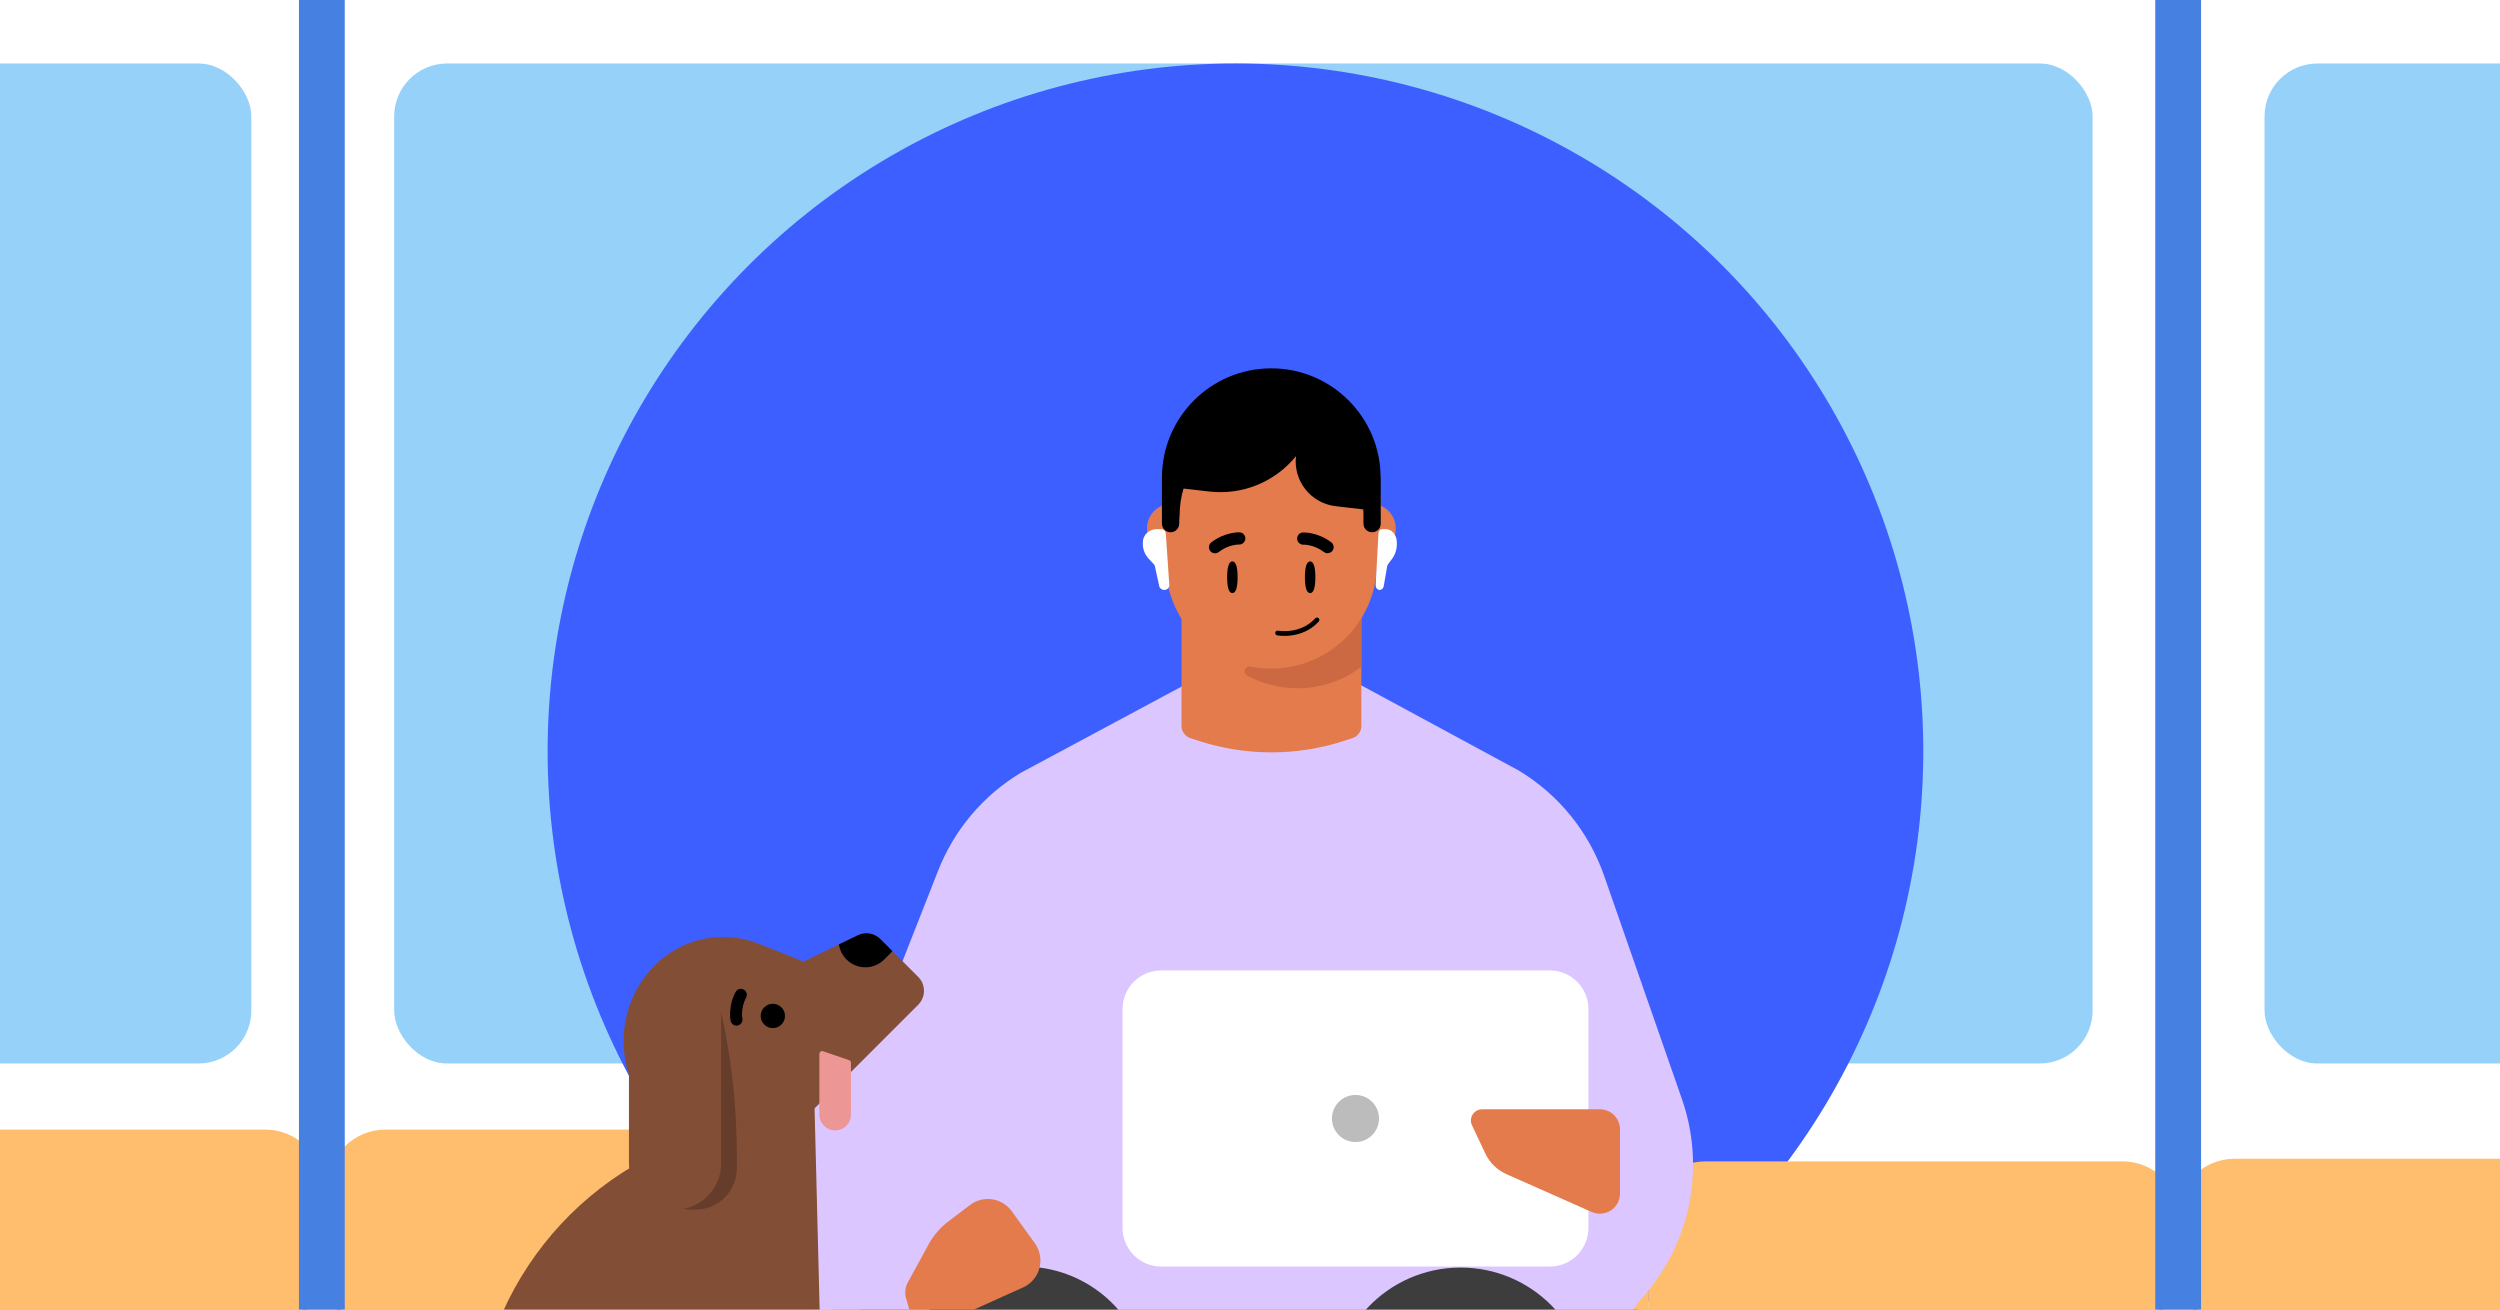
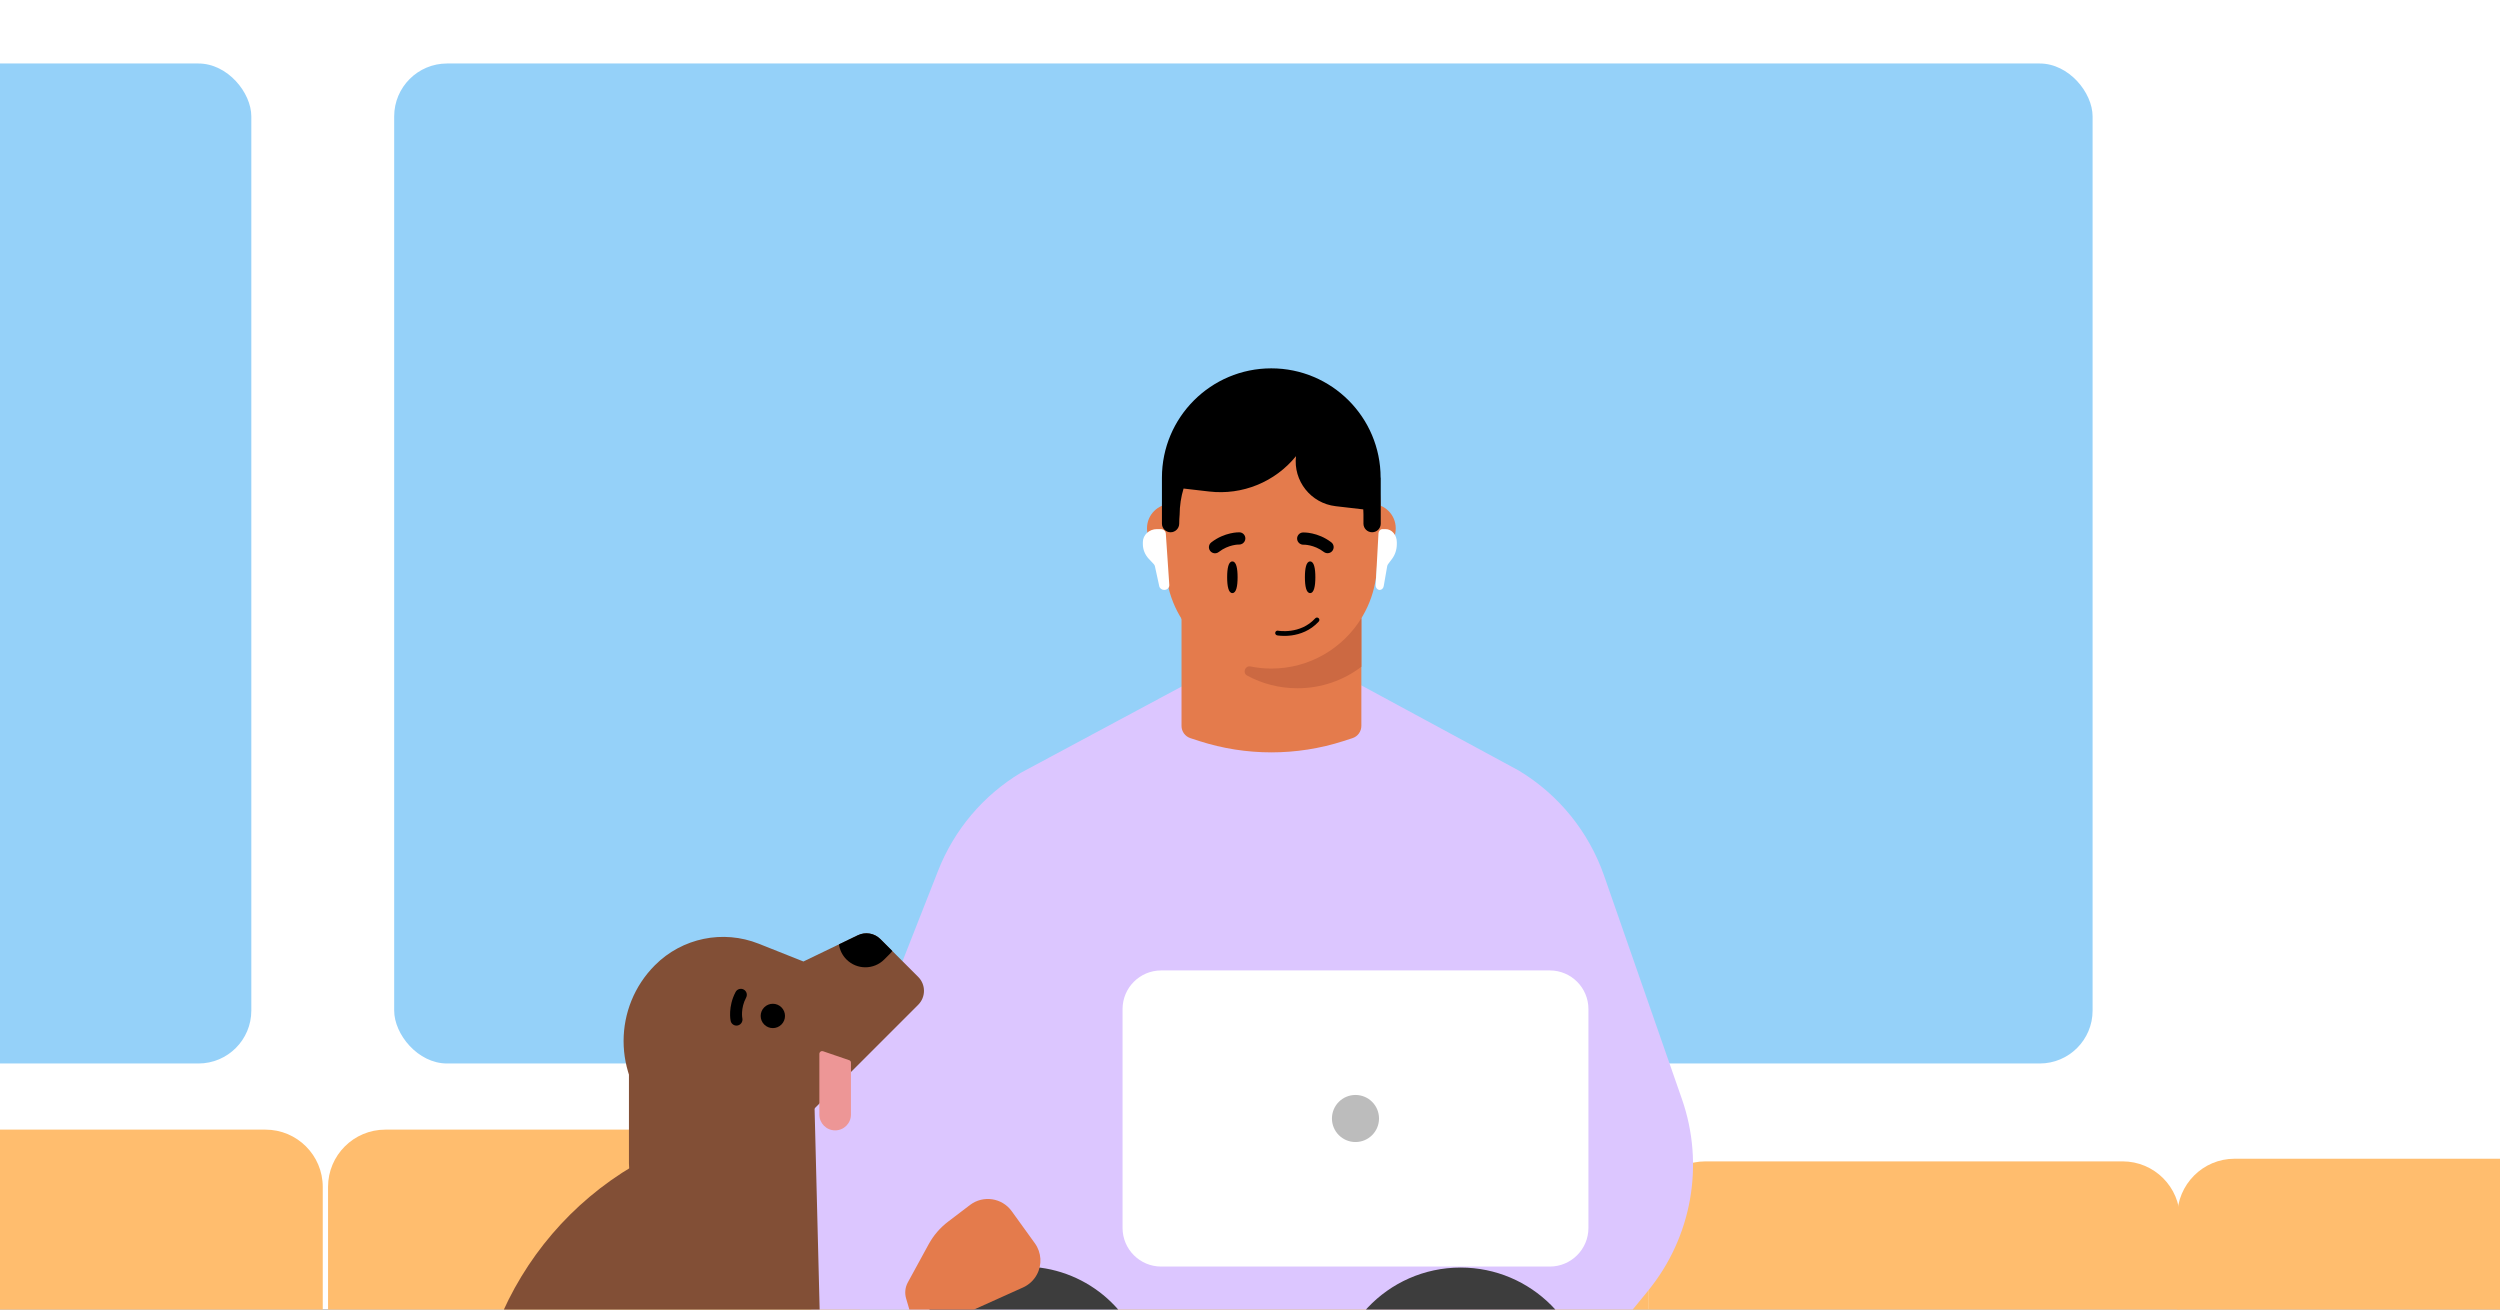
<svg xmlns="http://www.w3.org/2000/svg" fill="none" height="495" viewBox="0 0 945 495" width="945">
  <rect x="0" y="0" width="945" height="495" fill="#333333" stroke="none" />
  <clipPath id="clip0_2745_811">
    <path d="M0 0H945V495H0Z" />
  </clipPath>
  <g clip-path="url(#clip0_2745_811)">
    <path d="M0 0H945V495H0Z" fill="#ffffff" />
    <rect fill="#95d1f9" height="378" rx="20" width="642" x="149" y="24" />
-     <circle cx="467" cy="284" fill="#3e5fff" r="260" />
    <path d="M325 611H124V448.654C124 436.688 133.706 427 145.665 427H303.335C315.307 427 325 436.701 325 448.654V611Z" fill="#ffbd6e" />
    <path d="M623 623H422V460.654C422 448.688 431.706 439 443.665 439H601.335C613.307 439 623 448.701 623 460.654V623Z" fill="#ffbd6e" />
    <path d="M824 623H623V460.654C623 448.688 632.706 439 644.665 439H802.335C814.307 439 824 448.701 824 460.654V623Z" fill="#ffbd6e" />
-     <rect fill="#95d1f9" height="378" rx="20" width="645" x="856" y="24" />
    <path d="M122 611H-79V448.654C-79 436.688-69.294 427-57.335 427H100.335C112.307 427 122 436.701 122 448.654V611Z" fill="#ffbd6e" />
    <path d="M1024 623H823V459.772C823 447.74 832.706 438 844.665 438H1002.33C1014.31 438 1024 447.754 1024 459.772V623Z" fill="#ffbd6e" />
    <path d="M622.933 487.964 564.919 558.801H421.914L339.193 522.629C308.76 509.321 290.919 477.369 295.558 444.479 296.799 435.68 300.352 427.366 305.854 420.388L326.282 394.476C329.752 390.074 332.558 385.187 334.61 379.971L354.632 329.058C360.687 313.648 371.66 300.674 385.836 292.128L447.47 259.072H514.586L574.094 291.266C589.153 300.334 600.551 314.393 606.34 330.985L635.778 415.476C644.399 440.221 639.535 467.668 622.933 487.942V487.964Z" fill="#dcc6ff" />
    <path d="M585.818 366.822H438.939C430.869 366.822 424.327 373.364 424.327 381.434V464.149C424.327 472.219 430.869 478.761 438.939 478.761H585.818C593.888 478.761 600.43 472.219 600.43 464.149V381.434C600.43 373.364 593.888 366.822 585.818 366.822Z" fill="#ffffff" />
    <path d="M512.373 431.689C517.287 431.689 521.27 427.705 521.27 422.792 521.27 417.878 517.287 413.894 512.373 413.894 507.459 413.894 503.476 417.878 503.476 422.792 503.476 427.705 507.459 431.689 512.373 431.689Z" fill="#bcbcbc" />
    <g fill="#e47b4c">
-       <path d="M604.75 419.311H560.243C557.135 419.311 555.091 422.536 556.411 425.346L561.456 436.041C563.095 439.521 565.936 442.289 569.448 443.842L601.664 458.125C602.632 458.55 603.686 458.774 604.75 458.774 608.954 458.774 612.36 455.368 612.36 451.165V426.91C612.36 422.706 608.954 419.3 604.75 419.3V419.311Z" />
      <path d="M452.048 199.703C452.048 194.581 447.909 190.457 442.81 190.457 437.712 190.457 433.565 194.581 433.565 199.703 433.565 204.825 437.704 213.142 442.81 213.142 447.917 213.142 452.048 204.793 452.048 199.703Z" />
      <path d="M514.592 199.449V274.379C514.592 276.504 513.236 278.375 511.222 279.025L507.813 280.127C490.107 285.82 471.061 285.82 453.372 280.127L449.986 279.025C447.972 278.375 446.616 276.504 446.616 274.402V199.449H514.6 514.592Z" />
      <path d="M527.588 199.703C527.588 194.581 523.449 190.457 518.342 190.457 513.236 190.457 509.097 194.581 509.097 199.703 509.097 204.825 513.236 213.142 518.342 213.142 523.449 213.142 527.588 204.793 527.588 199.703Z" />
      <path d="M480.537 252.716C459.081 252.716 441.462 235.78 440.606 214.364L439.25 192.678C438.307 169.216 457.075 149.679 480.545 149.679 504.015 149.679 522.775 169.216 521.839 192.678L520.483 214.364C519.627 235.78 502.001 252.716 480.545 252.716H480.537Z" />
    </g>
    <path d="M467.811 218.194C467.811 221.516 467.327 224.188 465.836 224.188 464.346 224.188 463.862 221.516 463.862 218.194 463.862 214.871 464.346 212.223 465.836 212.223 467.327 212.223 467.811 214.895 467.811 218.194Z" fill="#000000" />
    <path d="M469.769 205.404C470.348 204.984 470.729 204.326 470.744 203.573 470.776 202.32 469.785 201.249 468.524 201.218 468.294 201.202 462.926 201.091 457.868 205.024 456.861 205.809 456.67 207.236 457.455 208.259 458.24 209.258 459.683 209.44 460.69 208.655 464.393 205.769 468.342 205.816 468.382 205.84 468.889 205.848 469.373 205.682 469.769 205.42" fill="#000000" />
    <path d="M495.229 212.223C496.72 212.223 497.204 214.895 497.204 218.194 497.204 221.492 496.72 224.188 495.229 224.188 493.739 224.188 493.255 221.516 493.255 218.194 493.255 214.895 493.739 212.223 495.229 212.223Z" fill="#000000" />
    <path d="M491.305 205.491C491.701 205.753 492.185 205.911 492.692 205.896 492.732 205.872 496.688 205.785 500.415 208.639 501.43 209.408 502.873 209.218 503.65 208.211 504.427 207.18 504.229 205.753 503.206 204.976 498.108 201.091 492.74 201.249 492.51 201.273 491.249 201.321 490.266 202.399 490.305 203.652 490.329 204.405 490.718 205.063 491.305 205.475" fill="#000000" />
    <path d="M514.592 233.703V252.042C507.876 257.165 499.495 260.162 490.424 260.162 483.542 260.162 477.072 258.441 471.418 255.365 469.579 254.366 470.626 251.519 472.679 251.916 475.232 252.439 477.873 252.716 480.576 252.716 494.92 252.716 507.551 245.12 514.592 233.703Z" fill="#cc6942" />
    <path d="M521.871 180.562C521.871 157.75 503.364 139.236 480.545 139.236 457.725 139.236 439.211 157.75 439.211 180.562V197.927C439.211 199.727 440.677 201.202 442.477 201.202 444.277 201.202 445.744 199.727 445.744 197.927 445.744 196.825 445.8 195.707 445.903 194.565 445.919 191.124 446.434 187.809 447.385 184.669L457.098 185.795C469.595 187.246 481.964 182.204 489.885 172.427 488.799 181.783 495.507 190.252 504.863 191.338L515.321 192.551C515.361 193.154 515.385 193.748 515.385 194.343V197.943C515.385 199.743 516.852 201.194 518.652 201.194 520.451 201.194 521.918 199.743 521.918 197.943V180.546H521.887L521.871 180.562Z" fill="#000000" />
    <path clip-rule="evenodd" d="M498.436 233.665C498.802 234 498.828 234.568 498.494 234.935 495.286 238.45 491.339 239.753 488.231 240.183 486.676 240.397 485.32 240.395 484.35 240.34 483.864 240.312 483.474 240.27 483.201 240.235 483.064 240.217 482.957 240.201 482.882 240.189 482.845 240.183 482.815 240.178 482.794 240.174L482.769 240.17 482.761 240.168 482.758 240.168 482.757 240.168C482.757 240.168 482.757 240.168 482.923 239.285L482.757 240.168C482.269 240.075 481.948 239.605 482.04 239.118 482.132 238.631 482.602 238.31 483.089 238.401 483.089 238.401 483.089 238.401 483.089 238.401L483.09 238.402C483.09 238.402 483.09 238.402 483.09 238.402L483.091 238.402 483.104 238.404C483.117 238.406 483.138 238.41 483.167 238.415 483.224 238.424 483.313 238.437 483.431 238.452 483.666 238.483 484.014 238.52 484.453 238.545 485.333 238.596 486.569 238.598 487.985 238.402 490.818 238.011 494.324 236.837 497.166 233.723 497.501 233.357 498.069 233.331 498.436 233.665Z" fill="#000000" fill-rule="evenodd" />
    <path d="M386.968 478.761C409.57 478.761 429.023 494.727 433.432 516.894L480.437 753.258C481.863 760.429 476.377 767.114 469.065 767.114L401.033 767.114C397.405 767.114 394.254 764.616 393.425 761.084L340.847 536.954C333.873 507.225 356.433 478.761 386.968 478.761Z" fill="#3d3d3d" />
    <path d="M552.118 479.139C524.372 479.139 502.327 502.455 503.881 530.157L516.526 755.576C516.889 762.05 522.245 767.113 528.729 767.113L588.209 767.113C594.959 767.113 600.43 761.642 600.43 754.892L600.43 527.451C600.43 500.769 578.8 479.139 552.118 479.139Z" fill="#3d3d3d" />
    <path d="M391.924 481.825C393.98 478.061 393.689 473.44 391.177 469.958L382.432 457.836C378.767 452.755 371.633 451.697 366.652 455.49L358.376 461.787C355.35 464.088 352.854 466.993 351.033 470.328L343.154 484.76C342.144 486.61 341.913 488.787 342.507 490.809L345.281 500.254C345.976 502.622 348.595 503.821 350.832 502.812L386.716 486.657C388.933 485.661 390.757 483.964 391.919 481.835L391.924 481.825Z" fill="#e47b4c" />
    <path d="M432 205.674V204.938C432 202.208 434.379 200 437.32 200H438.758C439.766 200 440.609 200.736 440.675 201.671L441.996 221.114C442.063 222.141 441.187 223 440.08 223 439.171 223 438.378 222.402 438.196 221.574L436.56 214.061C436.494 213.754 436.346 213.478 436.131 213.248L434.231 211.224C432.793 209.675 432 207.713 432 205.674" fill="#ffffff" />
    <path d="M528 205.674V204.938C528 202.208 526.097 200 523.744 200H522.594C521.787 200 521.113 200.736 521.06 201.671L520.003 221.114C519.95 222.141 520.65 223 521.536 223 522.263 223 522.898 222.402 523.043 221.574L524.352 214.061C524.405 213.754 524.523 213.478 524.695 213.248L526.216 211.224C527.366 209.675 528 207.713 528 205.674" fill="#ffffff" />
    <path d="M307.756 412.819 258.144 431.681C205.78 451.59 173.649 504.544 180.173 560.183L181.321 569.976H311.716L307.756 412.819Z" fill="#824f36" />
    <path d="M286.787 356.723C273.284 351.354 257.882 354.533 247.607 364.807 231.755 380.66 231.755 406.362 247.607 422.215L276.139 450.747 347.079 379.807C349.99 376.896 349.99 372.176 347.079 369.265L332.777 354.964C330.536 352.722 327.123 352.144 324.268 353.521L303.696 363.445 286.787 356.723Z" fill="#824f36" />
    <path d="M280.427 386.387C280.119 387.014 279.548 387.495 278.826 387.635 277.627 387.871 276.428 387.103 276.183 385.891 276.122 385.677 275.123 380.524 278.055 374.976 278.64 373.87 279.984 373.451 281.106 374.035 282.205 374.617 282.622 375.983 282.037 377.089 279.873 381.138 280.587 384.946 280.618 384.978 280.713 385.471 280.636 385.96 280.446 386.381" fill="#000000" />
    <path d="M288.879 387.276C290.675 389.072 293.587 389.072 295.383 387.276 297.179 385.48 297.179 382.568 295.383 380.771 293.587 378.975 290.675 378.975 288.879 380.771 287.083 382.568 287.083 385.48 288.879 387.276Z" fill="#000000" />
    <path clip-rule="evenodd" d="M337.287 359.473 332.777 354.964C330.536 352.722 327.122 352.144 324.268 353.521L317.118 356.97C317.413 359.061 318.365 361.077 319.974 362.686 323.913 366.625 330.301 366.625 334.241 362.686L336.279 360.647C336.65 360.276 336.986 359.884 337.287 359.473Z" fill="#000000" fill-rule="evenodd" />
-     <path d="M244.297 371.725C244.097 371.966 243.899 372.21 243.704 372.455V439.808C243.704 449.425 251.5 457.22 261.116 457.22H262.983C271.569 457.22 278.529 450.26 278.529 441.674V436.779C278.529 413.152 275.187 389.644 268.603 366.952L244.297 371.725Z" fill="#663c2b" />
    <path d="M237.741 382.496V439.808C237.741 449.425 245.537 457.22 255.153 457.22 264.77 457.22 272.566 449.425 272.566 439.808V356.377C256.839 358.192 243.682 368.447 237.741 382.496Z" fill="#824f36" />
    <path d="M309.716 398.387C309.716 397.653 310.438 397.137 311.133 397.375L321.019 400.762C321.402 400.894 321.66 401.254 321.66 401.66V421.312C321.66 424.61 318.986 427.284 315.688 427.284 312.39 427.284 309.716 424.61 309.716 421.312V398.387Z" fill="#ed9696" />
    <rect fill="#95d1f9" height="378" rx="20" width="166" x="-71" y="24" />
-     <path d="M116-6.5H114.5V-5 885 886.5H116 127.317 128.817V885-5-6.5H127.317 116ZM817.683-6.5H816.183V-5 885 886.5H817.683 829 830.5V885-5-6.5H829 817.683Z" fill="#4680e1" stroke="#4680e1" stroke-width="3" />
  </g>
</svg>